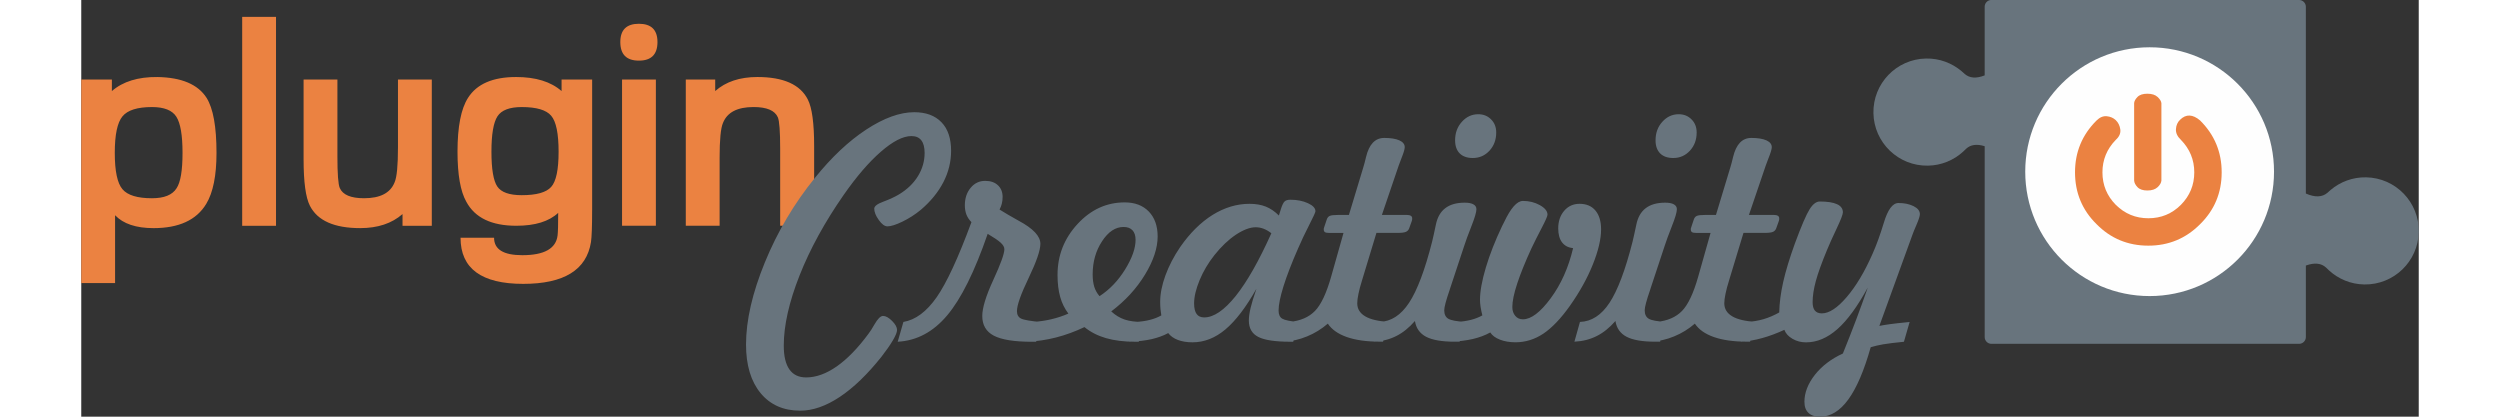
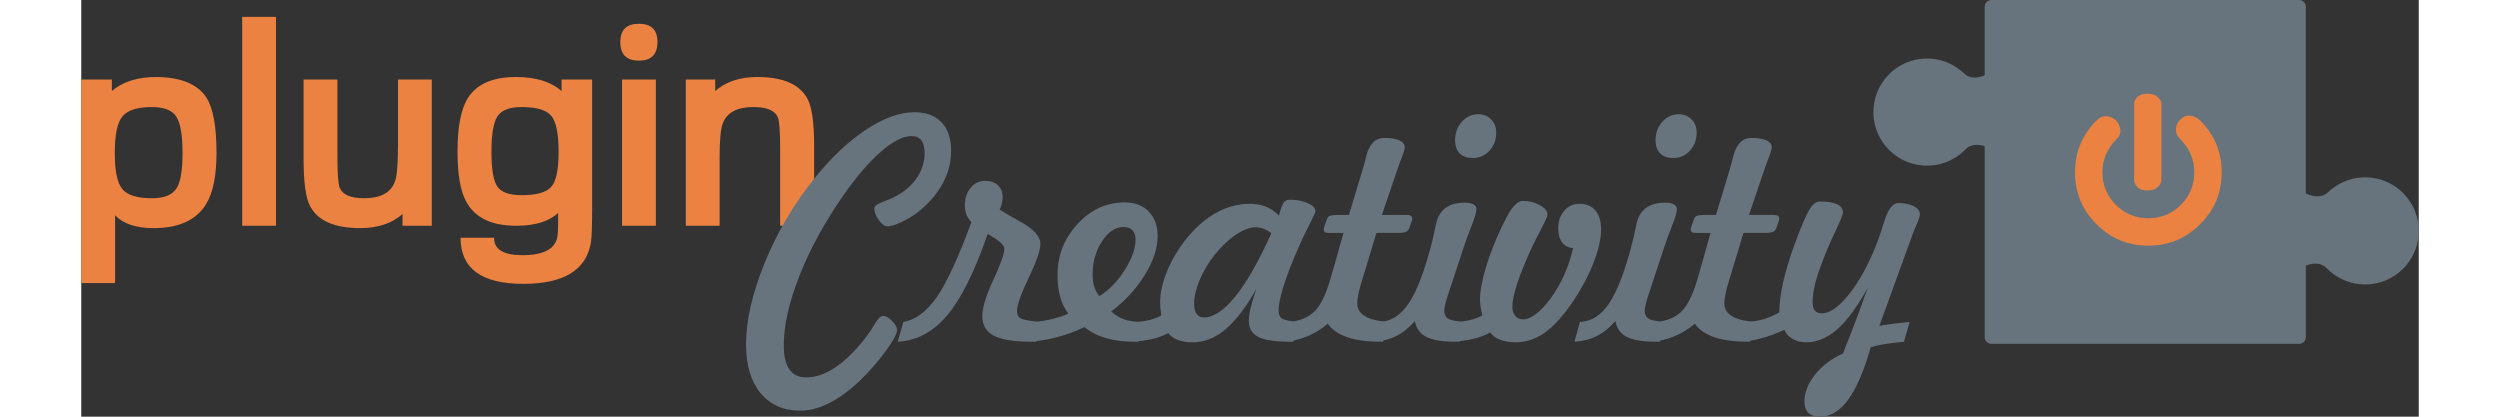
<svg xmlns="http://www.w3.org/2000/svg" xml:space="preserve" width="240px" height="40px" style="shape-rendering:geometricPrecision; text-rendering:geometricPrecision; image-rendering:optimizeQuality; fill-rule:evenodd; clip-rule:evenodd" viewBox="0 0 157640 28100">
  <rect x="0" y="0" width="157640" height="28100" fill="#333333" stroke="none" />
  <defs>
    <style type="text/css">
   
    .fil1 {fill:#FEFEFE}
    .fil0 {fill:#68747D}
    .fil4 {fill:#EB8241}
    .fil3 {fill:#68747D;fill-rule:nonzero}
    .fil2 {fill:#EB8241;fill-rule:nonzero}
   
  </style>
  </defs>
  <g id="Layer_x0020_1">
    <path class="fil0" d="M128822 0c13525,0 7225,0 20750,0 250,0 455,205 455,455l0 12596c624,275 1106,251 1456,-50 70,-60 142,-130 218,-194 645,-543 1483,-865 2393,-848 1995,37 3583,1684 3546,3679 -37,1995 -1684,3582 -3679,3546 -909,-16 -1735,-369 -2360,-936 -73,-66 -143,-139 -211,-202 -322,-299 -774,-350 -1363,-137l0 4824c0,249 -205,455 -455,455 -13520,0 -7231,0 -20750,0 -250,0 -455,-204 -455,-455l0 -12872c-536,-168 -952,-106 -1254,174 -68,62 -138,135 -211,202 -625,567 -1450,919 -2360,935 -1995,36 -3642,-1551 -3679,-3546 -37,-1995 1551,-3642 3546,-3679 910,-17 1747,305 2393,848 75,64 148,134 218,194 329,283 775,320 1346,95l0 -4632c0,-250 205,-455 455,-455z" />
-     <circle class="fil1" cx="139491" cy="11578" r="8389" />
-     <path class="fil2" d="M9121 10310c0,1526 -229,2672 -691,3437 -657,1092 -1843,1638 -3555,1638 -1176,0 -2042,-290 -2594,-869l0 4572 -2281 0 0 -13724 2065 0 0 778c741,-644 1766,-960 3069,-947 1631,27 2736,495 3316,1402 448,711 671,1947 671,3713zm-2291 0c0,-1186 -138,-1995 -414,-2433 -276,-438 -826,-657 -1648,-657 -980,0 -1644,209 -1988,627 -347,418 -519,1240 -519,2463 0,1230 172,2048 519,2453 344,404 1008,607 1988,607 822,0 1375,-222 1658,-671 270,-401 404,-1199 404,-2389zm6304 4916l-2281 0 0 -14087 2281 0 0 14087zm10506 0l-1974 0 0 -789c-718,630 -1668,947 -2854,947 -1748,0 -2881,-502 -3393,-1510 -283,-553 -425,-1600 -425,-3140l0 -5371 2281 0 0 5192c0,1172 54,1880 159,2123 202,462 748,691 1637,691 1092,0 1779,-357 2062,-1075 152,-350 226,-1132 226,-2352l0 -4579 2281 0 0 9862zm10813 -1048c0,1088 -27,1802 -77,2143 -296,1883 -1823,2823 -4572,2823 -2817,0 -4225,-1038 -4225,-3110l2261 0c0,785 633,1176 1904,1176 1479,0 2274,-445 2379,-1334 27,-216 41,-721 41,-1520 -620,580 -1560,869 -2824,869 -1671,0 -2793,-539 -3373,-1621 -394,-697 -593,-1823 -593,-3376 0,-1685 236,-2894 711,-3632 593,-933 1671,-1402 3238,-1402 1328,0 2352,317 3069,947l0 -778 2062 0 0 8815zm-2261 -3946c0,-1227 -165,-2032 -499,-2426 -330,-391 -994,-586 -1988,-586 -822,0 -1368,209 -1638,627 -270,418 -404,1213 -404,2385 0,1169 131,1951 394,2345 263,391 812,586 1648,586 994,0 1658,-185 1988,-559 334,-371 499,-1162 499,-2372zm6668 -7396c0,836 -418,1253 -1253,1253 -836,0 -1253,-418 -1253,-1253 0,-822 418,-1233 1253,-1233 836,0 1253,411 1253,1233zm-108 12389l-2281 0 0 -9862 2281 0 0 9862zm10674 0l-2291 0 0 -5192c0,-1179 -54,-1887 -158,-2123 -202,-461 -748,-691 -1638,-691 -1092,0 -1779,357 -2062,1075 -152,350 -226,1129 -226,2342l0 4589 -2281 0 0 -9862 1984 0 0 778c711,-630 1658,-947 2844,-947 1756,0 2891,506 3403,1520 283,553 425,1597 425,3130l0 5381z" />
+     <path class="fil2" d="M9121 10310c0,1526 -229,2672 -691,3437 -657,1092 -1843,1638 -3555,1638 -1176,0 -2042,-290 -2594,-869l0 4572 -2281 0 0 -13724 2065 0 0 778c741,-644 1766,-960 3069,-947 1631,27 2736,495 3316,1402 448,711 671,1947 671,3713zm-2291 0c0,-1186 -138,-1995 -414,-2433 -276,-438 -826,-657 -1648,-657 -980,0 -1644,209 -1988,627 -347,418 -519,1240 -519,2463 0,1230 172,2048 519,2453 344,404 1008,607 1988,607 822,0 1375,-222 1658,-671 270,-401 404,-1199 404,-2389m6304 4916l-2281 0 0 -14087 2281 0 0 14087zm10506 0l-1974 0 0 -789c-718,630 -1668,947 -2854,947 -1748,0 -2881,-502 -3393,-1510 -283,-553 -425,-1600 -425,-3140l0 -5371 2281 0 0 5192c0,1172 54,1880 159,2123 202,462 748,691 1637,691 1092,0 1779,-357 2062,-1075 152,-350 226,-1132 226,-2352l0 -4579 2281 0 0 9862zm10813 -1048c0,1088 -27,1802 -77,2143 -296,1883 -1823,2823 -4572,2823 -2817,0 -4225,-1038 -4225,-3110l2261 0c0,785 633,1176 1904,1176 1479,0 2274,-445 2379,-1334 27,-216 41,-721 41,-1520 -620,580 -1560,869 -2824,869 -1671,0 -2793,-539 -3373,-1621 -394,-697 -593,-1823 -593,-3376 0,-1685 236,-2894 711,-3632 593,-933 1671,-1402 3238,-1402 1328,0 2352,317 3069,947l0 -778 2062 0 0 8815zm-2261 -3946c0,-1227 -165,-2032 -499,-2426 -330,-391 -994,-586 -1988,-586 -822,0 -1368,209 -1638,627 -270,418 -404,1213 -404,2385 0,1169 131,1951 394,2345 263,391 812,586 1648,586 994,0 1658,-185 1988,-559 334,-371 499,-1162 499,-2372zm6668 -7396c0,836 -418,1253 -1253,1253 -836,0 -1253,-418 -1253,-1253 0,-822 418,-1233 1253,-1233 836,0 1253,411 1253,1233zm-108 12389l-2281 0 0 -9862 2281 0 0 9862zm10674 0l-2291 0 0 -5192c0,-1179 -54,-1887 -158,-2123 -202,-461 -748,-691 -1638,-691 -1092,0 -1779,357 -2062,1075 -152,350 -226,1129 -226,2342l0 4589 -2281 0 0 -9862 1984 0 0 778c711,-630 1658,-947 2844,-947 1756,0 2891,506 3403,1520 283,553 425,1597 425,3130l0 5381z" />
    <path class="fil3" d="M48484 27696c-1132,0 -2025,-398 -2675,-1190 -650,-792 -977,-1883 -977,-3272 0,-1627 425,-3474 1270,-5539 846,-2065 1971,-3969 3379,-5704 1119,-1392 2271,-2473 3460,-3255 1189,-778 2264,-1169 3235,-1169 788,0 1402,226 1836,677 435,448 650,1092 650,1927 0,738 -175,1446 -522,2119 -350,674 -856,1294 -1520,1860 -384,317 -795,579 -1237,795 -438,212 -778,320 -1014,320 -185,0 -381,-142 -583,-428 -206,-286 -307,-543 -307,-765 0,-165 209,-327 627,-478 418,-155 768,-320 1051,-489 553,-337 977,-748 1274,-1233 296,-488 445,-1007 445,-1560 0,-374 -74,-657 -223,-849 -148,-192 -370,-287 -667,-287 -566,0 -1250,351 -2052,1048 -805,697 -1644,1671 -2517,2921 -1277,1836 -2271,3649 -2979,5441 -708,1796 -1061,3369 -1061,4724 0,711 128,1247 381,1604 253,361 630,539 1129,539 667,0 1354,-249 2065,-744 711,-499 1425,-1233 2143,-2207 118,-152 253,-364 404,-633 216,-374 408,-563 570,-563 185,0 387,111 613,337 223,223 334,428 334,610 0,145 -91,377 -276,691 -185,317 -445,691 -778,1119 -944,1183 -1877,2086 -2810,2706 -930,617 -1819,927 -2668,927zm6577 -4650l384 -1334c815,-138 1563,-694 2241,-1664 677,-970 1459,-2658 2348,-5068 -152,-152 -263,-320 -337,-502 -71,-185 -108,-394 -108,-633 0,-472 131,-866 391,-1179 259,-313 586,-468 980,-468 364,0 650,98 859,296 212,195 317,462 317,789 0,158 -17,307 -51,441 -30,135 -84,270 -155,408 334,212 768,465 1301,761 967,519 1452,1034 1452,1550 0,435 -263,1200 -789,2298 -529,1098 -792,1846 -792,2241 0,239 91,404 273,499 179,94 650,175 1405,243l-384 1324 -297 0c-1183,0 -2035,-138 -2557,-411 -519,-273 -778,-714 -778,-1327 0,-546 249,-1358 745,-2433 495,-1075 745,-1765 745,-2069 0,-145 -84,-293 -256,-448 -172,-155 -462,-350 -869,-590 -879,2547 -1789,4380 -2729,5495 -937,1115 -2048,1712 -3339,1782zm13612 -3073c684,-445 1260,-1048 1729,-1809 468,-761 701,-1422 701,-1988 0,-283 -71,-499 -209,-647 -138,-148 -337,-222 -600,-222 -549,0 -1031,320 -1452,964 -421,640 -633,1385 -633,2234 0,323 37,600 108,836 74,232 192,445 357,633zm-1017 2086c-637,303 -1277,536 -1921,701 -640,165 -1287,259 -1941,286l398 -1334c451,-34 873,-94 1257,-189 384,-91 758,-215 1122,-374 -249,-330 -435,-704 -553,-1125 -118,-421 -179,-913 -179,-1479 0,-1317 448,-2463 1348,-3437 900,-974 1958,-1459 3184,-1459 684,0 1227,206 1624,617 397,411 596,974 596,1681 0,778 -283,1634 -852,2571 -570,940 -1328,1766 -2278,2483 276,256 579,438 903,549 327,108 728,162 1199,162l138 0 -384 1334 -266 0c-738,0 -1385,-81 -1944,-242 -559,-162 -1045,-411 -1452,-745zm12605 -6328c-175,-138 -354,-239 -526,-307 -175,-64 -350,-98 -529,-98 -387,0 -832,169 -1338,502 -502,337 -984,795 -1446,1375 -421,532 -755,1095 -1001,1691 -246,596 -371,1119 -371,1567 0,320 57,559 169,714 111,155 283,232 512,232 643,0 1351,-482 2123,-1442 768,-960 1570,-2372 2406,-4235zm-1008 3743c-704,1250 -1402,2163 -2092,2743 -691,580 -1429,869 -2220,869 -374,0 -701,-54 -980,-158 -280,-105 -499,-259 -657,-465 -327,178 -704,313 -1126,411 -421,94 -916,152 -1482,172l397 -1334c361,-20 684,-64 971,-138 286,-71 546,-172 775,-303 -24,-138 -44,-283 -57,-428 -13,-148 -20,-310 -20,-482 0,-546 118,-1142 354,-1789 239,-650 570,-1287 997,-1914 660,-947 1388,-1668 2187,-2167 802,-495 1627,-745 2483,-745 428,0 795,64 1105,189 310,125 603,324 879,600l138 -441c84,-270 172,-442 256,-516 84,-71 209,-108 374,-108 455,0 852,78 1189,233 340,155 509,337 509,546 0,67 -142,377 -425,930 -283,553 -532,1078 -748,1580 -435,991 -762,1843 -984,2551 -219,708 -330,1250 -330,1634 0,263 81,445 246,546 165,101 539,178 1125,233l-384 1324 -179 0c-1034,0 -1759,-108 -2180,-327 -421,-216 -633,-583 -633,-1105 0,-229 40,-512 118,-849 81,-334 212,-765 394,-1291zm1856 3571l374 -1334c738,-71 1311,-320 1722,-745 411,-425 775,-1199 1092,-2325l829 -2932 -960 0c-145,0 -242,-17 -296,-54 -50,-37 -77,-101 -77,-192 0,-13 0,-30 3,-51 3,-20 17,-57 37,-118l158 -472c37,-125 105,-212 202,-259 94,-44 283,-67 566,-67l731 0 967 -3198c54,-172 118,-408 189,-711 206,-856 613,-1284 1227,-1284 435,0 772,54 1018,162 242,111 364,263 364,461 0,131 -74,384 -226,758 -81,199 -138,357 -179,475l-1136 3336 1658 0c125,0 219,17 286,54 64,37 98,94 98,172 0,34 0,64 -3,91 -3,24 -10,50 -17,77l-169 475c-37,125 -111,212 -216,266 -105,50 -290,77 -553,77l-1452 0 -967 3188c-111,357 -195,664 -246,923 -54,259 -81,472 -81,637 0,374 178,667 536,879 354,209 883,333 1587,374l-384 1334 -236 0c-876,0 -1611,-104 -2203,-310 -593,-209 -1021,-509 -1284,-906 -421,364 -886,650 -1395,859 -509,212 -1031,330 -1563,357zm6071 0l374 -1334c778,-27 1442,-455 1991,-1287 549,-832 1068,-2204 1553,-4111 74,-303 158,-687 256,-1156 199,-994 846,-1489 1947,-1489 256,0 451,37 586,114 135,74 202,185 202,330 0,195 -115,583 -340,1152 -226,573 -388,1018 -489,1334l-947 2861 -37 118c-239,691 -357,1139 -357,1344 0,276 91,468 276,576 185,108 563,179 1135,212l-374 1334 -347 0c-849,0 -1486,-111 -1911,-330 -425,-223 -677,-576 -755,-1065 -391,448 -809,789 -1260,1014 -451,229 -954,354 -1506,381zm6665 -12389c-381,0 -674,-104 -883,-310 -206,-209 -310,-502 -310,-886 0,-492 152,-910 458,-1247 307,-340 674,-509 1102,-509 347,0 637,114 866,347 233,229 347,526 347,886 0,489 -152,896 -455,1227 -303,327 -677,492 -1125,492zm1176 11766c-344,192 -735,337 -1176,441 -438,101 -940,162 -1499,182l394 -1334c364,-20 687,-64 974,-138 286,-71 543,-172 775,-303 -54,-212 -91,-401 -118,-573 -27,-172 -40,-330 -40,-475 0,-573 131,-1297 394,-2180 263,-883 630,-1813 1095,-2793l131 -256c452,-960 876,-1442 1274,-1442 421,0 802,94 1146,286 340,192 512,404 512,640 0,101 -135,404 -401,913 -266,509 -492,960 -677,1348 -428,933 -751,1732 -967,2392 -219,664 -327,1189 -327,1577 0,242 67,441 199,596 131,155 300,232 512,232 553,0 1179,-472 1877,-1419 697,-943 1200,-2069 1510,-3379 -320,-34 -569,-162 -744,-391 -172,-226 -259,-543 -259,-944 0,-478 135,-876 404,-1189 270,-313 616,-468 1038,-468 458,0 815,152 1068,455 253,303 381,725 381,1263 0,664 -189,1462 -563,2389 -374,927 -890,1853 -1540,2773 -607,856 -1203,1479 -1786,1873 -586,391 -1216,586 -1887,586 -394,0 -745,-61 -1048,-179 -303,-118 -519,-280 -650,-485zm5677 623l374 -1334c778,-27 1442,-455 1991,-1287 549,-832 1068,-2204 1553,-4111 74,-303 158,-687 256,-1156 199,-994 846,-1489 1948,-1489 256,0 451,37 586,114 135,74 202,185 202,330 0,195 -115,583 -340,1152 -226,573 -388,1018 -489,1334l-947 2861 -37 118c-239,691 -357,1139 -357,1344 0,276 91,468 276,576 185,108 563,179 1136,212l-374 1334 -347 0c-849,0 -1486,-111 -1910,-330 -425,-223 -677,-576 -755,-1065 -391,448 -809,789 -1260,1014 -452,229 -954,354 -1506,381zm6665 -12389c-381,0 -674,-104 -883,-310 -206,-209 -310,-502 -310,-886 0,-492 152,-910 458,-1247 307,-340 674,-509 1102,-509 347,0 637,114 866,347 232,229 347,526 347,886 0,489 -152,896 -455,1227 -303,327 -677,492 -1125,492zm-1500 12389l374 -1334c738,-71 1311,-320 1722,-745 411,-425 775,-1199 1092,-2325l829 -2932 -960 0c-145,0 -242,-17 -296,-54 -51,-37 -77,-101 -77,-192 0,-13 0,-30 3,-51 3,-20 17,-57 37,-118l158 -472c37,-125 105,-212 202,-259 94,-44 283,-67 566,-67l731 0 967 -3198c54,-172 118,-408 189,-711 206,-856 613,-1284 1227,-1284 435,0 771,54 1017,162 243,111 364,263 364,461 0,131 -74,384 -226,758 -81,199 -138,357 -178,475l-1136 3336 1658 0c125,0 219,17 286,54 64,37 98,94 98,172 0,34 0,64 -3,91 -3,24 -10,50 -17,77l-169 475c-37,125 -111,212 -216,266 -105,50 -290,77 -553,77l-1452 0 -967 3188c-111,357 -195,664 -246,923 -54,259 -81,472 -81,637 0,374 178,667 536,879 354,209 883,333 1587,374l-384 1334 -236 0c-876,0 -1611,-104 -2204,-310 -593,-209 -1021,-509 -1284,-906 -421,364 -886,650 -1395,859 -509,212 -1031,330 -1563,357zm8996 -802c-502,232 -997,418 -1493,556 -492,138 -970,219 -1432,246l387 -1334c394,-20 772,-81 1129,-185 360,-108 711,-256 1061,-455 13,-630 101,-1314 266,-2048 165,-735 428,-1601 789,-2601 441,-1193 772,-1961 994,-2311 219,-347 448,-522 684,-522 515,0 903,61 1166,182 263,121 394,307 394,549 0,138 -142,505 -425,1102 -283,596 -499,1078 -650,1446 -354,856 -607,1553 -751,2089 -145,536 -216,1011 -216,1425 0,253 50,438 152,563 105,125 259,189 472,189 485,0 1045,-364 1671,-1095 627,-731 1210,-1701 1742,-2911 263,-586 519,-1291 768,-2113 266,-883 593,-1324 987,-1324 397,0 734,71 1017,212 283,142 425,320 425,539 0,125 -77,371 -236,738 -118,270 -209,489 -266,654l-2231 6146c354,-77 974,-162 1853,-246 81,-7 142,-14 189,-20l-384 1334c-613,61 -1078,118 -1398,172 -317,57 -600,121 -842,195 -448,1584 -953,2763 -1516,3531 -563,772 -1196,1156 -1900,1156 -340,0 -603,-84 -782,-256 -182,-172 -273,-421 -273,-751 0,-610 236,-1216 704,-1816 472,-596 1102,-1078 1890,-1439 324,-799 623,-1563 900,-2295 276,-735 536,-1452 778,-2150 -697,1277 -1381,2214 -2052,2803 -671,593 -1375,890 -2113,890 -330,0 -630,-77 -907,-236 -276,-159 -461,-361 -553,-607z" />
    <path class="fil4" d="M142898 8128c968,961 1452,2125 1452,3494 0,1376 -484,2541 -1452,3494 -961,968 -2125,1451 -3494,1451 -1376,0 -2541,-484 -3494,-1451 -968,-953 -1451,-2118 -1451,-3494 0,-1369 484,-2534 1451,-3494 215,-215 444,-312 685,-290 240,22 441,108 606,258 172,165 276,373 312,627 36,255 -64,491 -301,706 -602,617 -903,1348 -903,2194 0,853 301,1584 903,2193 609,602 1340,903 2193,903 860,0 1591,-301 2194,-903 602,-609 903,-1340 903,-2193 0,-846 -301,-1577 -903,-2194 -237,-222 -348,-462 -333,-720 14,-258 108,-470 280,-634 401,-394 853,-376 1355,54zm-2613 -1172c0,1218 0,1950 0,2193 0,244 0,391 0,441 0,50 0,193 0,430 0,237 0,957 0,2161 -14,150 -100,297 -258,444 -158,147 -387,222 -688,222 -301,0 -523,-75 -667,-226 -143,-150 -219,-301 -226,-452 0,-1204 0,-1925 0,-2161 0,-237 0,-380 0,-426 0,-46 0,-190 0,-434 0,-244 0,-975 0,-2193 7,-129 82,-269 226,-416 143,-147 366,-219 667,-219 301,0 530,72 688,219 158,147 244,287 258,416z" />
  </g>
</svg>